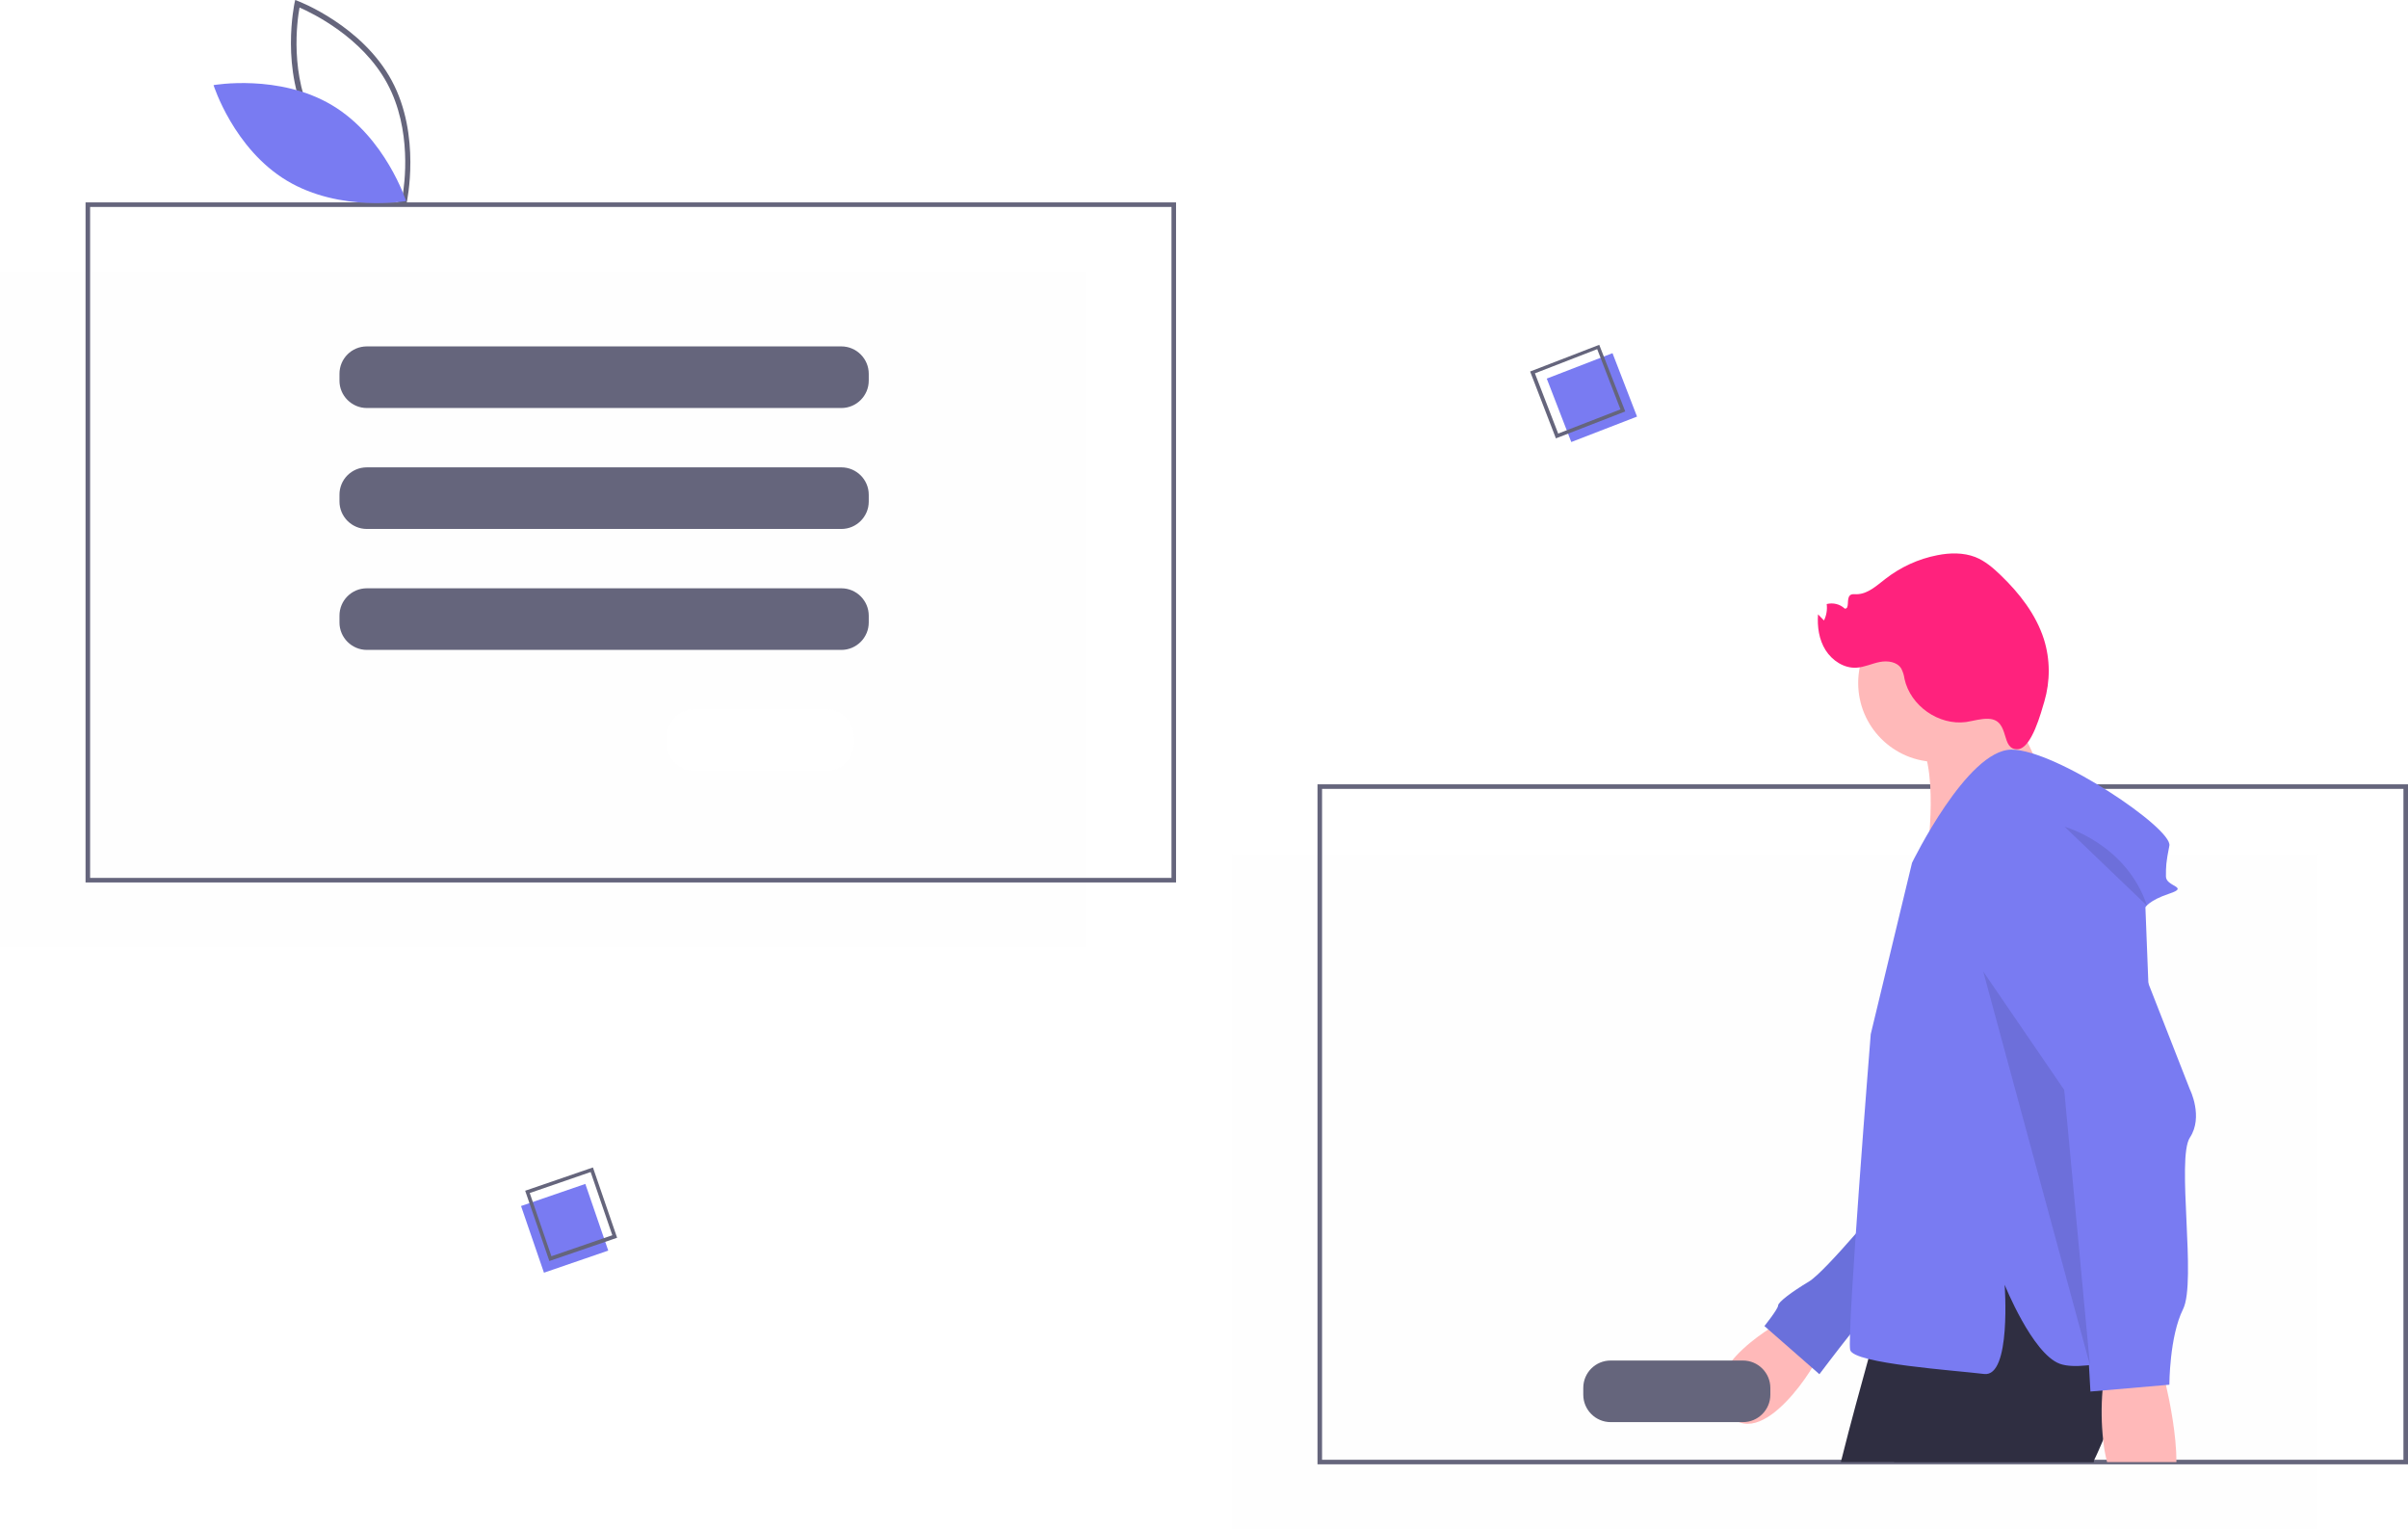
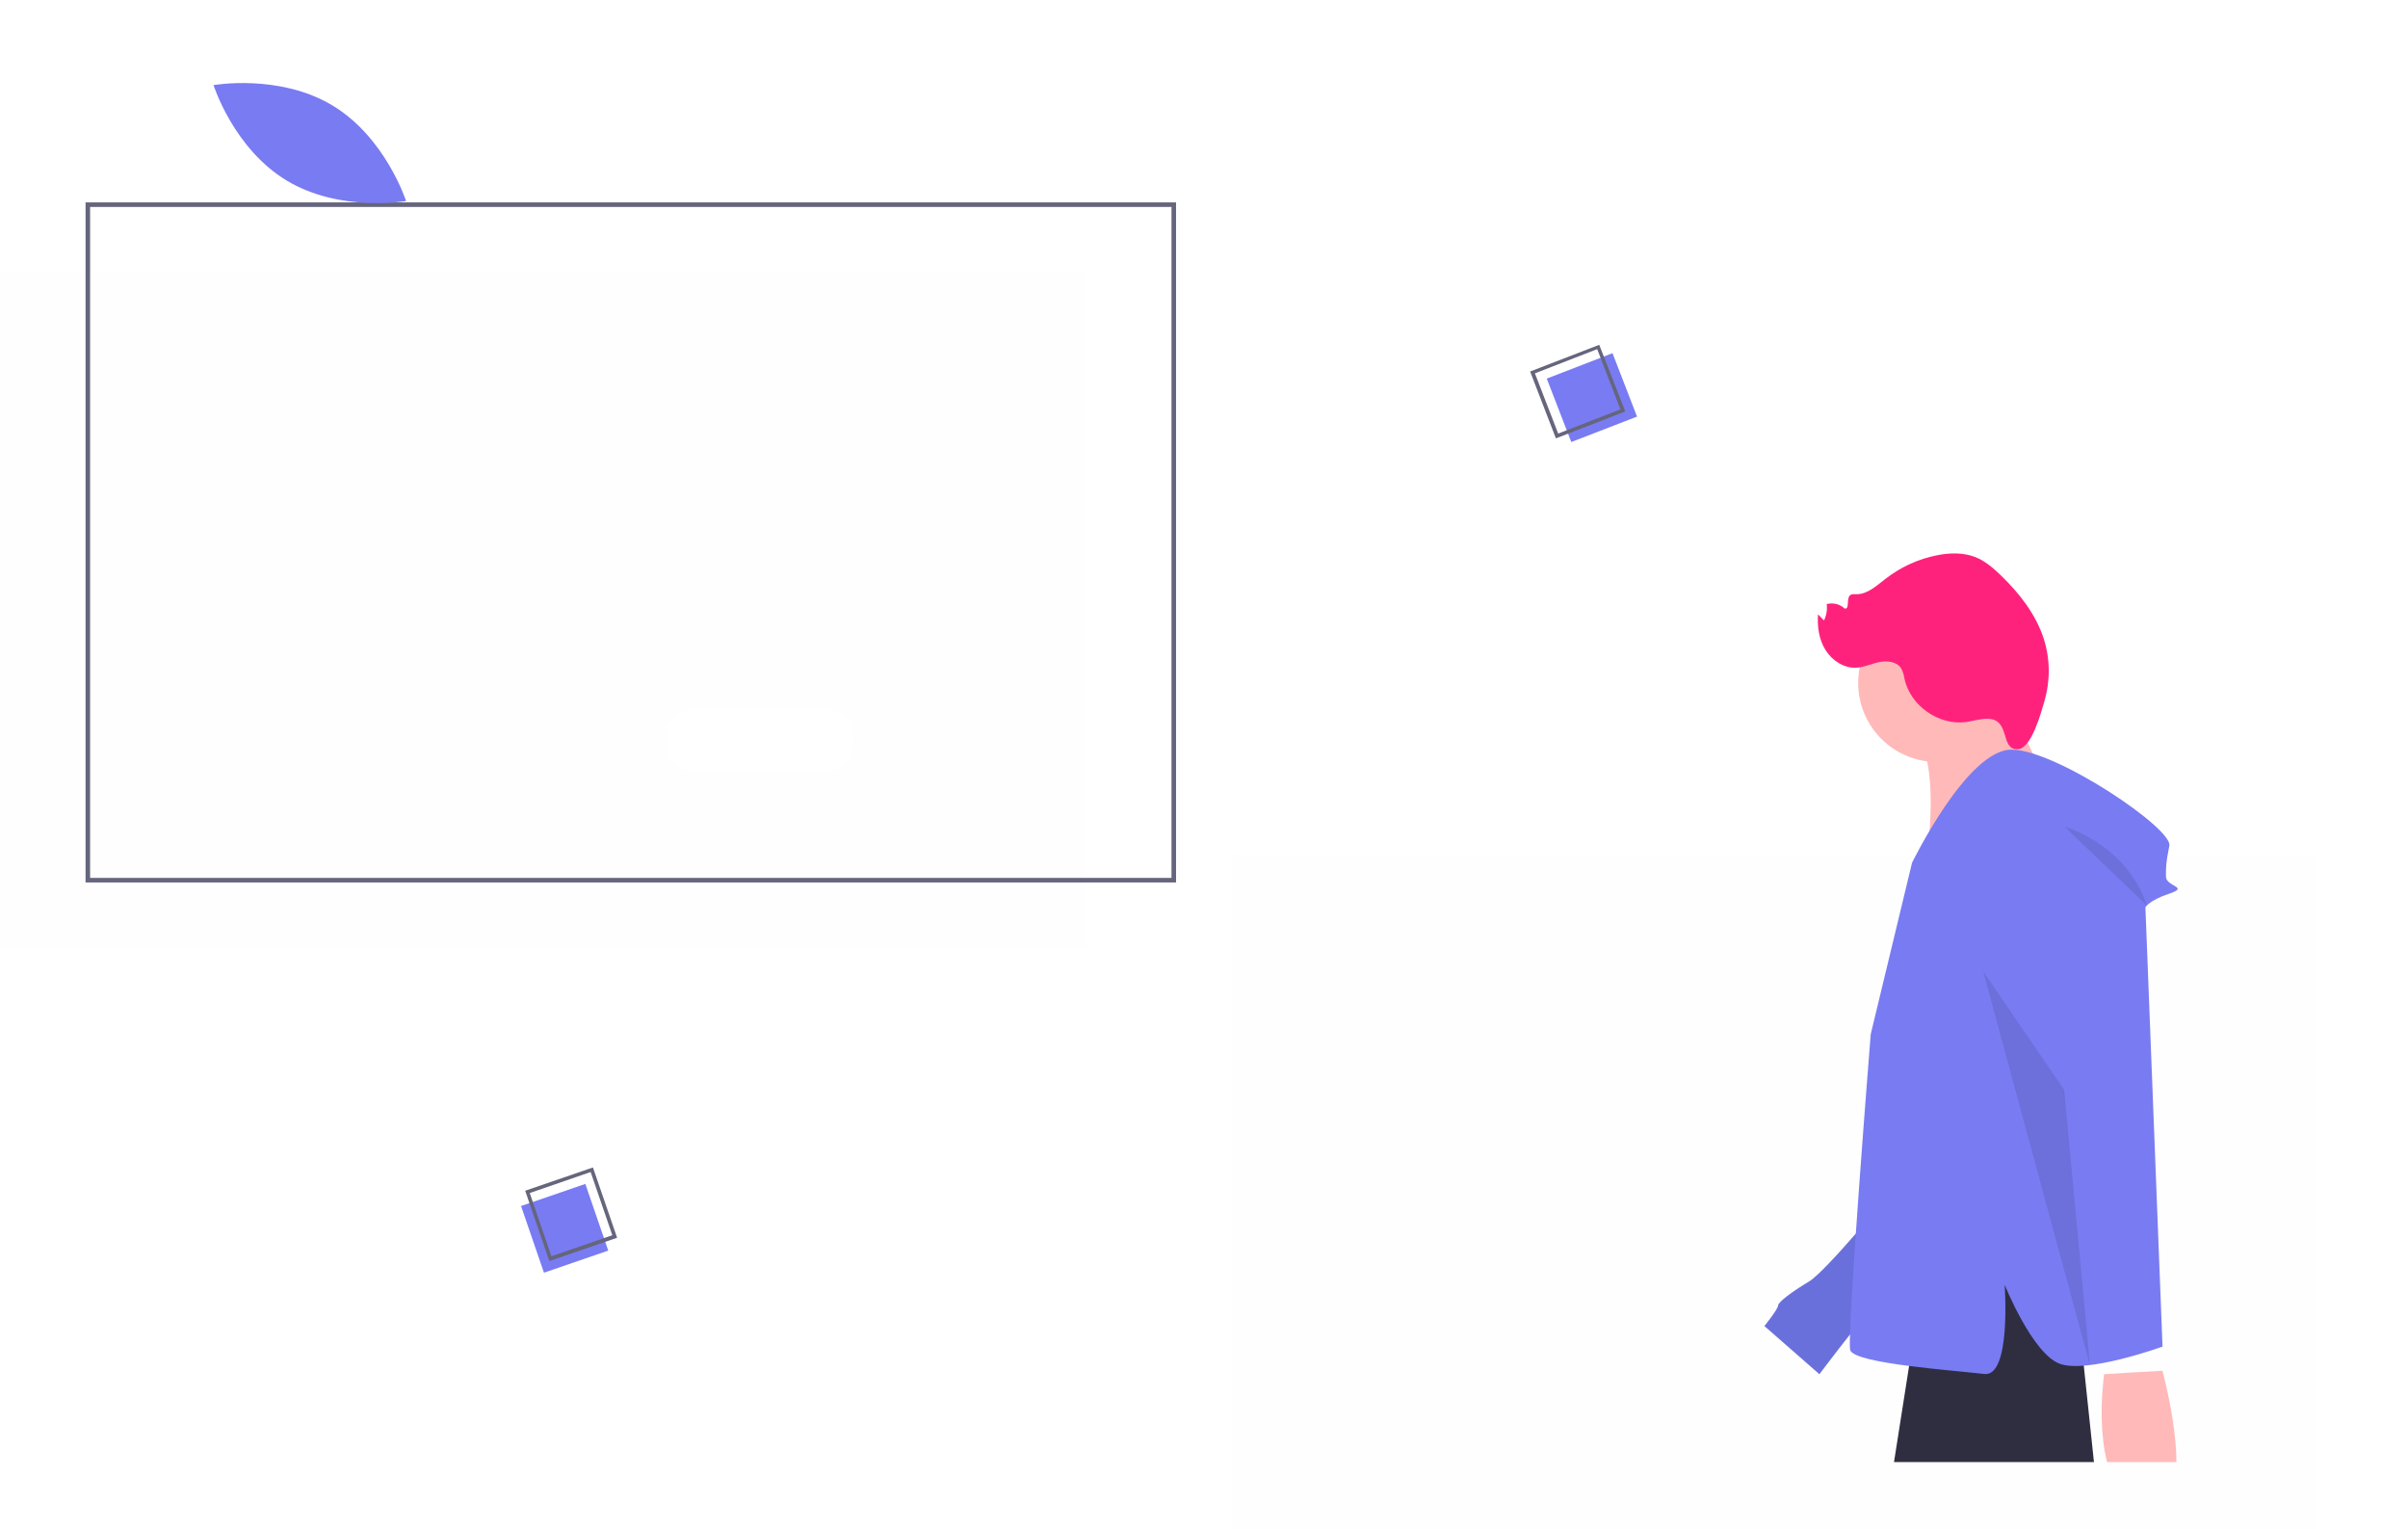
<svg xmlns="http://www.w3.org/2000/svg" version="1.1" id="b4b2b9fe-f942-49b6-919a-816d625fc7ce" x="0" y="0" viewBox="0 0 1055.5 670.2" style="enable-background:new 0 0 1055.5 670.2" xml:space="preserve">
  <style>.st0{opacity:.1;fill:#f2f2f2}.st1{fill:#797bf2}.st2{fill:#65657c}.st3{fill:#ffb9b9}.st5{fill:#2f2e41}.st6{opacity:.1;enable-background:new}</style>
  <path class="st0" d="M0 119.2v296h476v-296H0zm374.3 206.6c0 6.6-5.4 12-12 12h-58c-6.6 0-12-5.4-12-12v-3c0-6.6 5.4-12 12-12h58c6.6 0 12 5.4 12 12v3z" />
  <path transform="rotate(-21.14 697.853 174.148)" class="st1" d="M682.3 159.3h30.9v29.8h-30.9z" />
  <path class="st2" d="M712.4 180.3 682 192.1l-11.3-29.3 30.3-11.7 11.4 29.2zM683 190l27.3-10.6-10.2-26.4-27.3 10.6L683 190z" />
  <path transform="rotate(-18.968 247.542 538.252)" class="st1" d="M232.6 522.8h29.8v30.9h-29.8z" />
  <path class="st2" d="m240.8 552.6-10.6-30.8 29.7-10.2 10.6 30.8-29.7 10.2zm-8.6-29.8 9.5 27.7 26.7-9.2-9.5-27.7-26.7 9.2zm283.3-136.1h-478v-298h478v298zm-476-2h474v-294h-474v294z" />
  <path class="st0" d="M540 374.2h476v296H540z" />
-   <path class="st2" d="M1055.5 641.7h-478v-298h478v298zm-476-2h474v-294h-474v294zM160.8 257.8h208c6.6 0 12 5.4 12 12v3c0 6.6-5.4 12-12 12h-208c-6.6 0-12-5.4-12-12v-3c0-6.6 5.3-12 12-12zm0-106h208c6.6 0 12 5.4 12 12v3c0 6.6-5.4 12-12 12h-208c-6.6 0-12-5.4-12-12v-3c0-6.6 5.3-12 12-12zm0 53h208c6.6 0 12 5.4 12 12v3c0 6.6-5.4 12-12 12h-208c-6.6 0-12-5.4-12-12v-3c0-6.6 5.3-12 12-12zM178 90l-1.3-.5c-.3-.1-28-10.7-41-34.8-13-24.1-6.6-53.1-6.6-53.4l.3-1.3 1.3.5c.3.1 28 10.7 41 34.8 13 24.1 6.6 53.1 6.6 53.4L178 90zm-40.1-36.4c11 20.4 32.9 30.8 38.4 33.2 1.1-5.9 4.4-30-6.6-50.3-11-20.3-32.9-30.8-38.4-33.2-1.1 5.9-4.4 29.9 6.6 50.3z" />
  <path class="st1" d="M145.7 46.2C169 60.2 178 88.1 178 88.1s-28.8 5.1-52.2-8.9-32.2-41.9-32.2-41.9 28.8-5.1 52.1 8.9z" />
-   <path class="st3" d="M782.4 578.2s-40.6 21.1-25.6 40.6 40.6-22.6 40.6-25.6-15-15-15-15z" />
  <path d="M827.5 524s-27.1 33.1-34.6 37.6-13.5 9-13.5 10.5-6 9-6 9l24.1 21.1s27.1-36.1 30.1-36.1-.1-42.1-.1-42.1z" style="fill:#6a70db" />
  <path class="st5" d="M917.9 640.7h-87.7l6.6-42 5.4-33.9 3.4-21.2 33.1-12.1 8 12.4 25.1 38.8 1.6 15.9 4.4 41.7z" />
-   <path class="st5" d="M935.8 581.2s-.6 5.2-2.4 13.5c-.5 2.1-1 4.5-1.7 7-.6 2.2-1.2 4.5-1.9 6.9-2.2 7.7-4.9 15.2-8 22.6-1.3 3-2.6 6.1-4.1 9.1-.1.1-.1.3-.2.4H806.9c4.5-18 9-34.1 12-45 2.5-9 4.1-14.5 4.1-14.5l19.2-16.3 21.4-18.2 23.1-2.6 14.3-1.6 9.8-1.1 1.6-.2 3.9-.5 19.5 40.5z" />
  <circle class="st3" cx="849.1" cy="299.3" r="34.6" />
  <path class="st3" d="m877.4 301 18.1 38.7-50.8 35.2s6-41.9-5.3-52.5 38-21.4 38-21.4z" />
  <path class="st1" d="M838.1 378.1s24.1-49.6 43.6-49.6 70.7 34.6 69.2 42.1-1.5 9-1.5 13.5 10.5 4.5 1.5 7.5-10.5 6-10.5 6l7.5 192.5s-33.1 12-45.1 7.5-24.1-34.6-24.1-34.6 3 40.6-9 39.1-57.1-4.5-58.7-10.5 9-138.4 9-138.4l18.1-75.1z" />
  <path class="st3" d="M954 640.7h-30.4c-.8-3.1-1.4-6.3-1.7-9.5-.8-7.3-.9-14.6-.3-21.9.3-4.3.7-7.1.7-7.1l9.5-.6 16.1-.9s.6 2.4 1.5 6.2c1.8 7.8 4.6 21.9 4.6 33.8z" />
-   <path class="st1" d="m916.3 366.1 43.6 111.3s6 12 0 21.1 3 63.2-3 75.2-6 33.1-6 33.1l-34.6 3-7.5-132.3-39.1-84.2c-.1-.1 3-34.7 46.6-27.2z" />
  <path class="st6" d="M905 362.3s27.1 7.5 36.1 34.6L905 362.3z" />
  <path d="M871.8 315c-3.4-.2-6.7.9-10 1.4-12 1.6-24.4-7.1-27-18.9-.2-1.6-.7-3.1-1.4-4.5-1.8-3-6-3.6-9.5-2.9s-6.7 2.3-10.2 2.5c-5.4.3-10.6-3.1-13.5-7.7s-3.7-10.3-3.3-15.7l2.6 2.7c1.1-2.2 1.5-4.7 1.2-7.2 2.8-.7 5.8 0 7.9 2 2.3.2.6-4.3 2.3-5.8.7-.7 1.8-.5 2.8-.5 4.9 0 8.8-3.7 12.7-6.7 6.7-5.2 14.5-8.8 22.8-10.4 5.5-1.1 11.4-1.2 16.6.8 4.3 1.7 7.9 4.8 11.2 8 8.2 7.9 15.4 17.1 18.9 28 2.8 8.9 2.8 18.4.2 27.3-1.4 4.6-5.5 20.5-11.6 20.9-7.8.5-3.2-12.7-12.7-13.3z" style="fill:#ff227d" />
  <path class="st6" d="m869.3 425.7 35.5 51.9 11.3 120.7z" />
-   <path class="st2" d="M706 596.2h58c6.6 0 12 5.4 12 12v3c0 6.6-5.4 12-12 12h-58c-6.6 0-12-5.4-12-12v-3c0-6.7 5.4-12 12-12z" />
</svg>